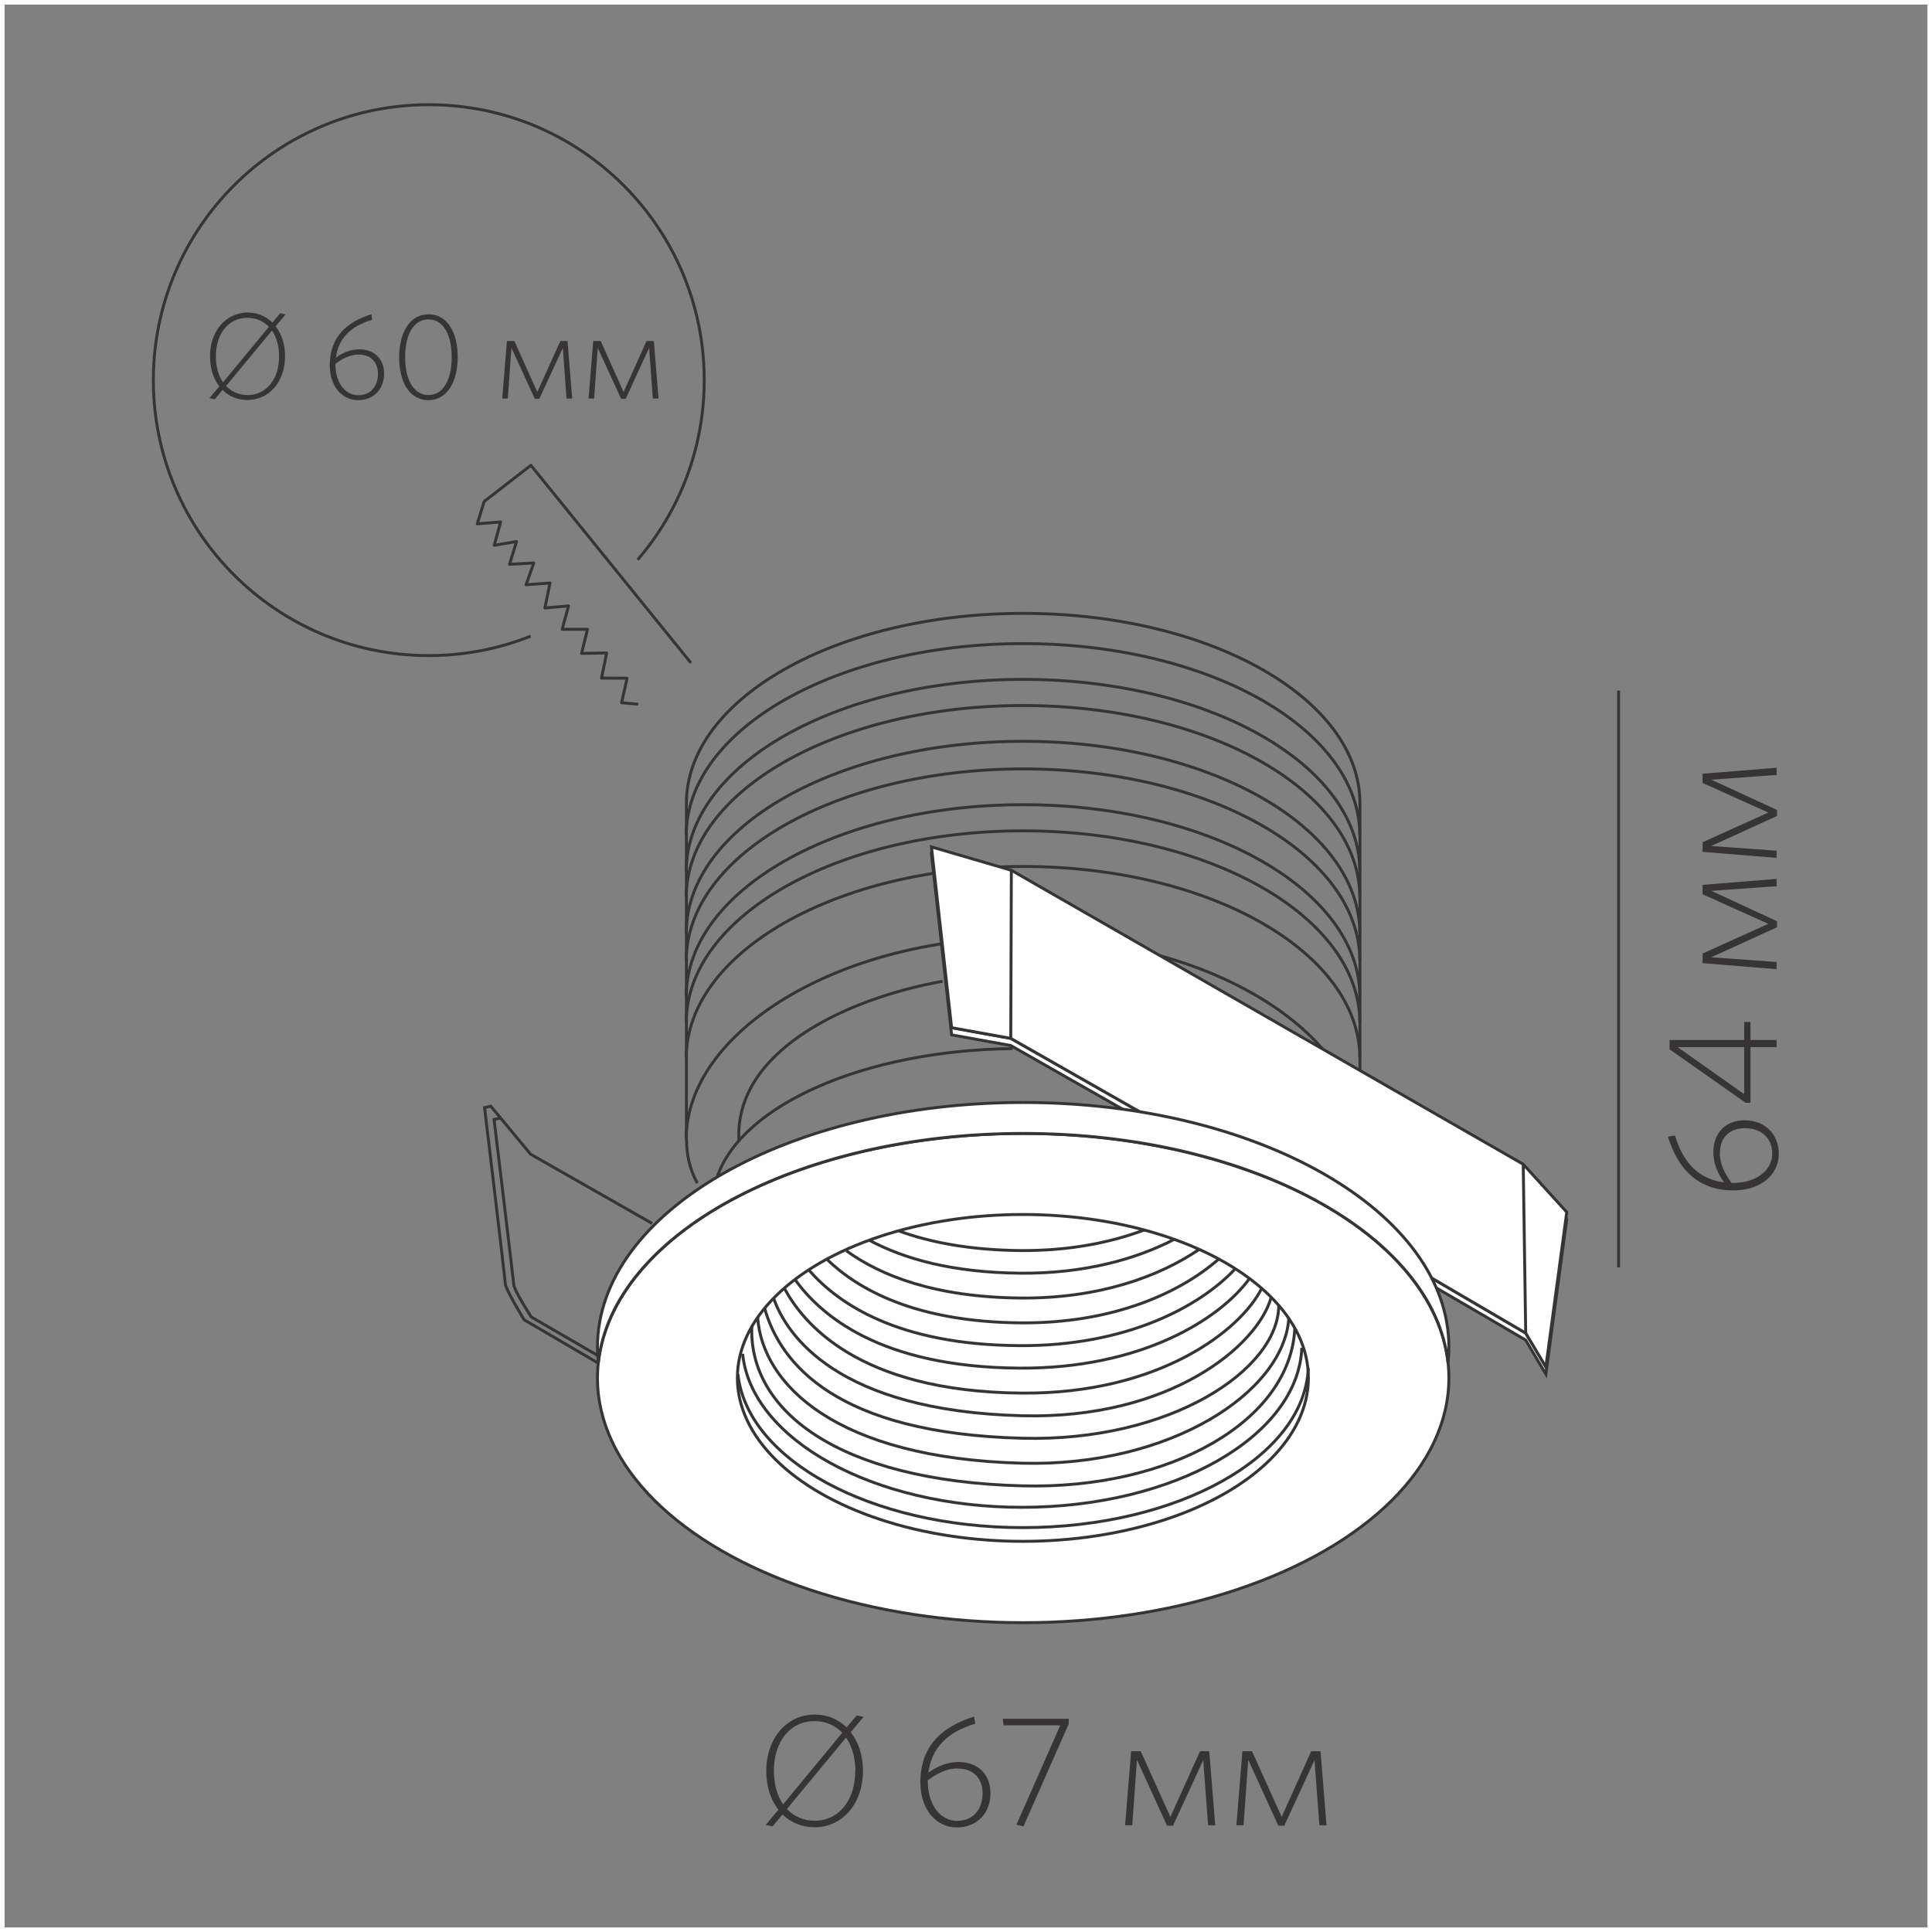
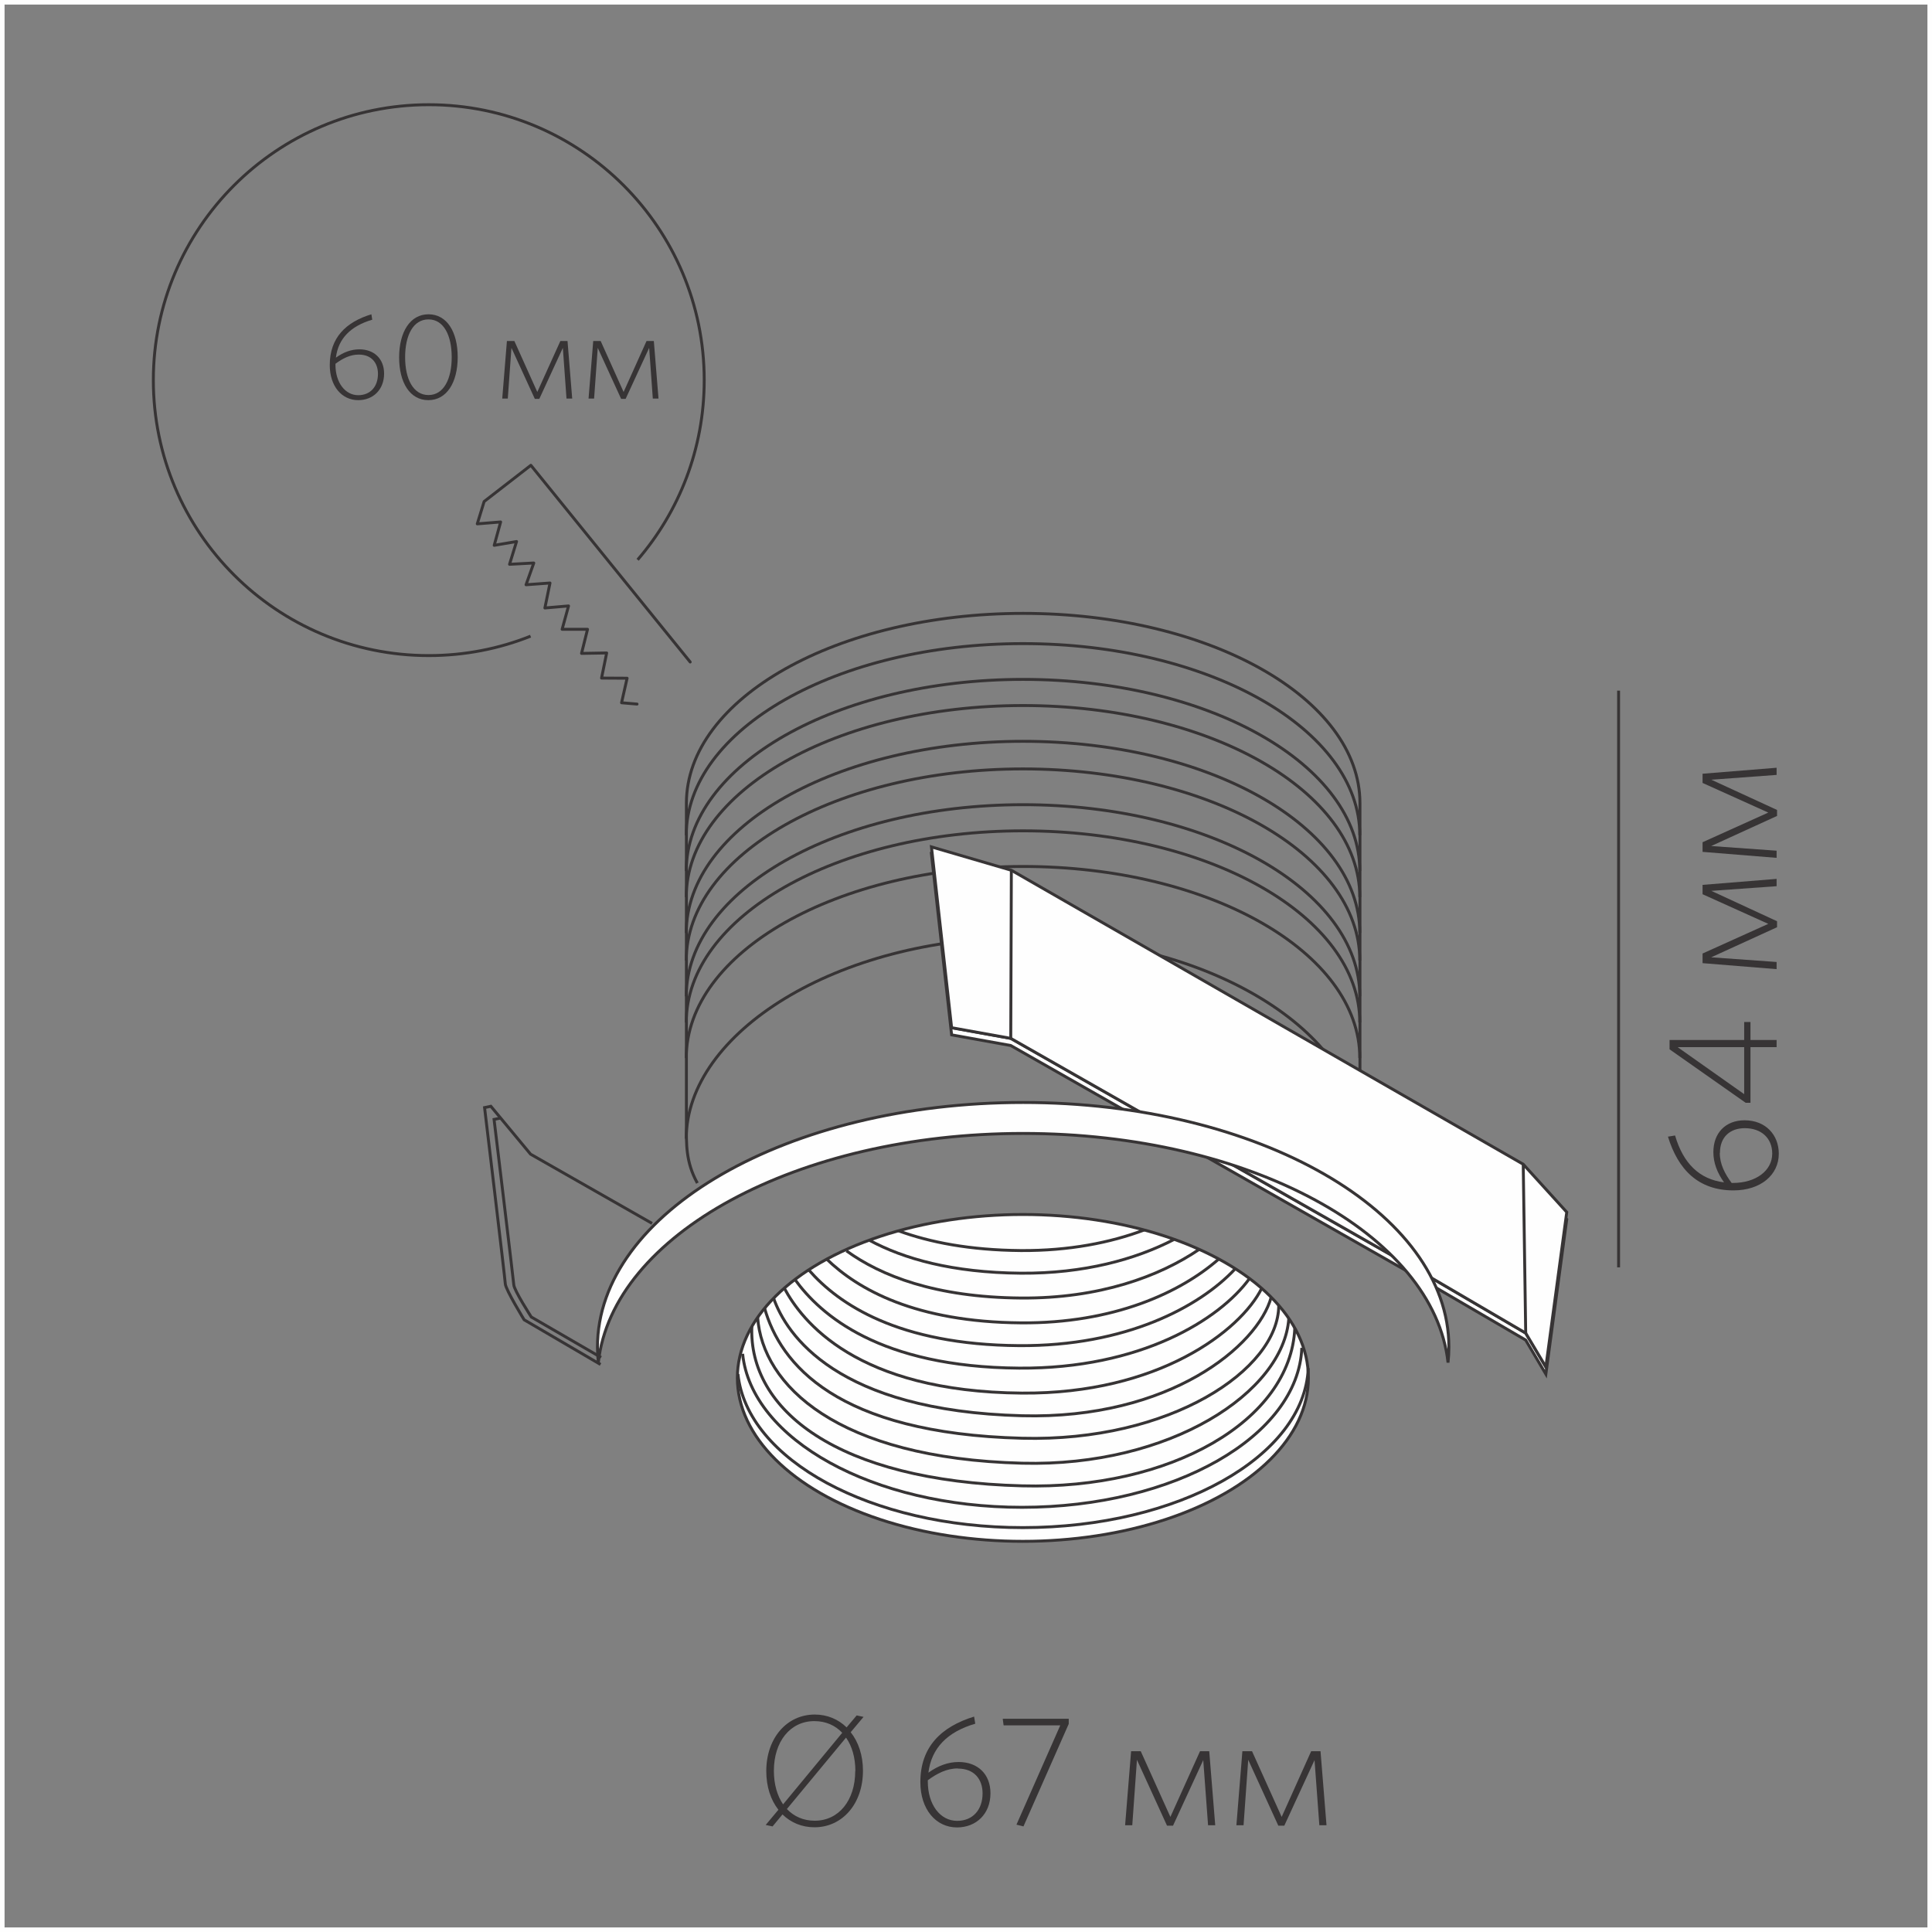
<svg xmlns="http://www.w3.org/2000/svg" xml:space="preserve" width="132.292mm" height="132.292mm" version="1.1" style="shape-rendering:geometricPrecision; text-rendering:geometricPrecision; image-rendering:optimizeQuality; fill-rule:evenodd; clip-rule:evenodd" viewBox="0 0 13229 13229">
  <rect x="0" y="0" width="13229" height="13229" fill="#808080" stroke="none" />
  <defs>
    <style type="text/css">
   
    .str2 {stroke:#373435;stroke-width:20}
    .str3 {stroke:#373435;stroke-width:20;stroke-linecap:round;stroke-linejoin:round}
    .str1 {stroke:#373435;stroke-width:20}
    .str0 {stroke:#FEFEFE;stroke-width:62.5}
    .fil0 {fill:none}
    .fil1 {fill:#FEFEFE}
    .fil2 {fill:#373435;fill-rule:nonzero}
   
  </style>
  </defs>
  <g id="Слой_x0020_1">
    <rect class="fil0 str0" width="13229" height="13229" />
    <g id="_985898496">
      <path class="fil0 str1" d="M4775 8101c-81,-146 -75,-272 -75,-394l0 -2207 0 0c0,-718 1033,-1300 2306,-1300 1274,0 2306,582 2306,1300l0 0 0 0 0 1839" />
      <path class="fil0 str1" d="M4699 5719c0,-725 1033,-1312 2306,-1312 1274,0 2306,587 2306,1312" />
      <path class="fil0 str1" d="M4699 5964c0,-725 1033,-1312 2306,-1312 1274,0 2306,587 2306,1312" />
      <path class="fil0 str1" d="M4699 6143c0,-725 1033,-1312 2306,-1312 1274,0 2306,587 2306,1312" />
      <path class="fil0 str1" d="M4699 6388c0,-725 1033,-1312 2306,-1312 1274,0 2306,587 2306,1312" />
      <path class="fil0 str1" d="M4699 6577c0,-725 1033,-1312 2306,-1312 1274,0 2306,587 2306,1312" />
      <path class="fil0 str1" d="M4699 6822c0,-725 1033,-1312 2306,-1312 1274,0 2306,587 2306,1312" />
      <path class="fil0 str1" d="M4699 7001c0,-725 1033,-1312 2306,-1312 1274,0 2306,587 2306,1312" />
      <path class="fil0 str1" d="M4699 7245c0,-725 1033,-1312 2306,-1312 1274,0 2306,587 2306,1312" />
      <path class="fil0 str1" d="M4699 7797c0,-725 1033,-1377 2306,-1377 1274,0 2306,653 2306,1377" />
-       <path class="fil0 str1" d="M5060 7814c-37,-602 705,-970 1394,-1095" />
      <g>
        <path class="fil0 str1" d="M4465 8377l-832 -474 -272 -328 -43 9c0,0 140,1168 142,1207 2,39 129,246 129,246l523 306" />
        <path class="fil0 str1" d="M3426 7656l-43 9c0,0 132,1094 135,1132 2,39 120,221 120,221l478 277" />
      </g>
      <g>
        <polygon class="fil1 str1" points="6516,7086 6378,5848 6383,5850 6516,7037 6921,7110 9803,8751 10447,9128 10585,9360 10722,8342 10728,8349 10585,9409 10447,9176 9803,8800 6921,7159 " />
        <polygon class="fil1 str1" points="6516,7037 6378,5799 6925,5959 10430,7972 10728,8300 10585,9360 10447,9128 9803,8751 6921,7110 " />
      </g>
      <g>
-         <ellipse class="fil1 str1" cx="7006" cy="9436" rx="2915" ry="1675" />
        <path class="fil1 str1" d="M7006 7549c1610,0 2915,750 2915,1675 0,36 -2,71 -6,106 -95,-876 -1361,-1569 -2909,-1569 -1548,0 -2814,693 -2909,1569 -4,-35 -6,-70 -6,-106 0,-925 1305,-1675 2915,-1675z" />
        <ellipse class="fil1 str1" cx="7004" cy="9435" rx="1955" ry="1119" />
        <path class="fil0 str1" d="M8958 9368c-25,605 -890,1092 -1954,1092 -1040,0 -1890,-465 -1951,-1051" />
        <path class="fil0 str1" d="M8914 9229c-24,605 -873,1092 -1916,1092 -1020,0 -1854,-465 -1913,-1051" />
        <path class="fil0 str1" d="M8866 9094c-28,636 -855,1107 -1867,1080 -1271,-33 -1873,-522 -1851,-1090" />
        <path class="fil0 str1" d="M8825 9027c-35,507 -814,1018 -1826,992 -1271,-33 -1779,-537 -1811,-998" />
        <path class="fil0 str1" d="M8756 8938c-1,441 -745,937 -1758,910 -1271,-33 -1656,-510 -1763,-892" />
        <path class="fil0 str1" d="M8704 8883c-91,332 -694,837 -1706,811 -1271,-33 -1614,-557 -1701,-805" />
        <path class="fil0 str1" d="M8639 8822c-144,289 -706,724 -1641,717 -1139,-9 -1508,-496 -1628,-719" />
        <path class="fil0 str1" d="M8556 8754c-204,281 -746,620 -1578,614 -956,-7 -1360,-365 -1535,-607" />
        <path class="fil0 str1" d="M8456 8690c-242,258 -746,529 -1478,524 -829,-6 -1236,-285 -1439,-517" />
        <path class="fil0 str1" d="M8343 8623c-261,228 -719,440 -1353,435 -720,-6 -1114,-227 -1332,-439" />
        <path class="fil0 str1" d="M8211 8555c-272,185 -683,337 -1220,333 -589,-5 -960,-153 -1195,-323" />
        <path class="fil0 str1" d="M8037 8488c-262,135 -613,233 -1047,230 -471,-4 -802,-99 -1036,-225" />
        <path class="fil0 str1" d="M7835 8422c-232,87 -514,143 -845,141 -351,-3 -624,-57 -837,-135" />
      </g>
      <line class="fil0 str1" x1="6925" y1="5959" x2="6921" y2="7110" />
      <line class="fil0 str1" x1="10430" y1="7972" x2="10447" y2="9128" />
-       <path class="fil0 str1" d="M4912 8056c168,-489 1006,-864 2022,-876" />
    </g>
    <path class="fil2" d="M5909 12125c0,-106 -31,-197 -84,-264l88 -105 -47 -10 -69 82c-57,-56 -133,-88 -218,-88 -191,0 -332,161 -332,387 0,107 30,197 83,265l-87 104 47 10 68 -82c57,56 133,88 219,88 191,0 332,-161 332,-387zm-53 2c0,200 -112,340 -277,340 -78,0 -142,-29 -191,-80l405 -489c41,58 64,137 64,229zm-279 -342c77,0 142,29 190,80l-405 490c-40,-59 -63,-137 -63,-230 0,-200 112,-340 277,-340z" />
    <path id="1" class="fil2" d="M6678 11803l-8 -49c-224,69 -368,206 -368,449 0,186 106,310 251,310 131,0 229,-92 229,-234 0,-131 -87,-214 -218,-214 -73,0 -141,26 -207,73 21,-168 129,-279 320,-335zm-119 307c111,0 169,72 169,170 0,112 -67,188 -174,188 -117,0 -201,-112 -201,-269l0 -9c62,-46 129,-81 205,-81z" />
    <polygon id="2" class="fil2" points="7318,11804 7318,11769 6866,11769 6872,11814 7260,11814 6960,12494 7008,12506 " />
    <polygon id="3" class="fil2" points="8321,12498 8280,11991 8217,11991 8014,12441 7811,11991 7745,11991 7704,12498 7753,12498 7785,12050 7991,12501 8032,12501 8239,12052 8272,12498 " />
    <polygon id="4" class="fil2" points="9083,12498 9042,11991 8978,11991 8776,12441 8573,11991 8507,11991 8466,12498 8515,12498 8547,12050 8753,12501 8794,12501 9001,12052 9034,12498 " />
    <line class="fil0 str1" x1="11083" y1="8678" x2="11083" y2="4729" />
    <path class="fil2" d="M11470 7775l-49 8c69,224 206,368 449,368 186,0 310,-106 310,-251 0,-131 -92,-229 -234,-229 -131,0 -214,87 -214,218 0,73 26,141 73,207 -168,-21 -279,-129 -335,-320zm307 119c0,-111 72,-169 170,-169 112,0 188,67 188,174 0,117 -112,201 -269,201l-9 0c-46,-62 -81,-129 -81,-205z" />
    <path id="1" class="fil2" d="M11986 6998l-43 0 0 123 -511 0 0 64 521 366 33 0 0 -381 179 0 0 -49 -179 0 0 -123zm-43 172l0 322 -456 -322 456 0z" />
    <polygon id="2" class="fil2" points="12165,6018 11658,6059 11658,6123 12108,6326 11658,6529 11658,6595 12165,6636 12165,6587 11717,6555 12168,6349 12168,6308 11718,6100 12165,6068 " />
    <polygon id="3" class="fil2" points="12165,5257 11658,5298 11658,5361 12108,5564 11658,5767 11658,5833 12165,5874 12165,5825 11717,5793 12168,5587 12168,5546 11718,5339 12165,5306 " />
    <g id="_985897280">
      <g>
        <path class="fil0 str2" d="M4366 3833c284,-330 456,-760 456,-1230 0,-1042 -844,-1886 -1886,-1886 -1042,0 -1886,845 -1886,1886 0,1042 844,1886 1886,1886 246,0 482,-47 697,-133" />
        <polyline class="fil0 str3" points="4726,4533 3635,3186 3315,3434 3268,3587 3428,3574 3384,3734 3537,3708 3489,3864 3655,3855 3602,4004 3766,3992 3731,4163 3893,4149 3849,4309 4023,4309 3982,4474 4154,4471 4119,4643 4294,4644 4256,4812 4362,4821 " />
      </g>
-       <path class="fil2" d="M1952 2439c0,-82 -24,-153 -65,-205l69 -81 -37 -8 -54 64c-44,-44 -103,-69 -169,-69 -148,0 -258,125 -258,300 0,83 23,153 64,206l-68 80 37 8 53 -64c44,44 103,69 170,69 148,0 258,-125 258,-300zm-41 2c0,155 -87,264 -215,264 -60,0 -110,-23 -148,-62l314 -379c32,45 49,106 49,177zm-217 -265c59,0 110,23 147,62l-314 380c-31,-46 -49,-106 -49,-178 0,-155 87,-264 215,-264z" />
      <path id="1" class="fil2" d="M2549 2190l-6 -38c-174,53 -285,160 -285,348 0,144 82,240 195,240 101,0 177,-71 177,-182 0,-101 -68,-166 -169,-166 -57,0 -110,20 -161,57 16,-130 100,-216 249,-260zm-92 238c86,0 131,56 131,132 0,87 -52,146 -135,146 -90,0 -156,-87 -156,-208l0 -7c48,-36 100,-63 159,-63z" />
      <path id="2" class="fil2" d="M3134 2445c0,-173 -74,-293 -200,-293 -126,0 -201,122 -201,295 0,173 74,293 200,293 126,0 201,-121 201,-295zm-41 1c0,148 -54,259 -159,259 -105,0 -160,-111 -160,-259 0,-148 54,-259 160,-259 105,0 159,111 159,259z" />
      <polygon id="3" class="fil2" points="3918,2729 3886,2335 3837,2335 3679,2684 3522,2335 3471,2335 3439,2729 3477,2729 3502,2382 3662,2731 3693,2731 3854,2382 3879,2729 " />
      <polygon id="4" class="fil2" points="4509,2729 4477,2335 4427,2335 4270,2684 4113,2335 4062,2335 4030,2729 4068,2729 4093,2382 4253,2731 4284,2731 4445,2382 4470,2729 " />
    </g>
  </g>
</svg>